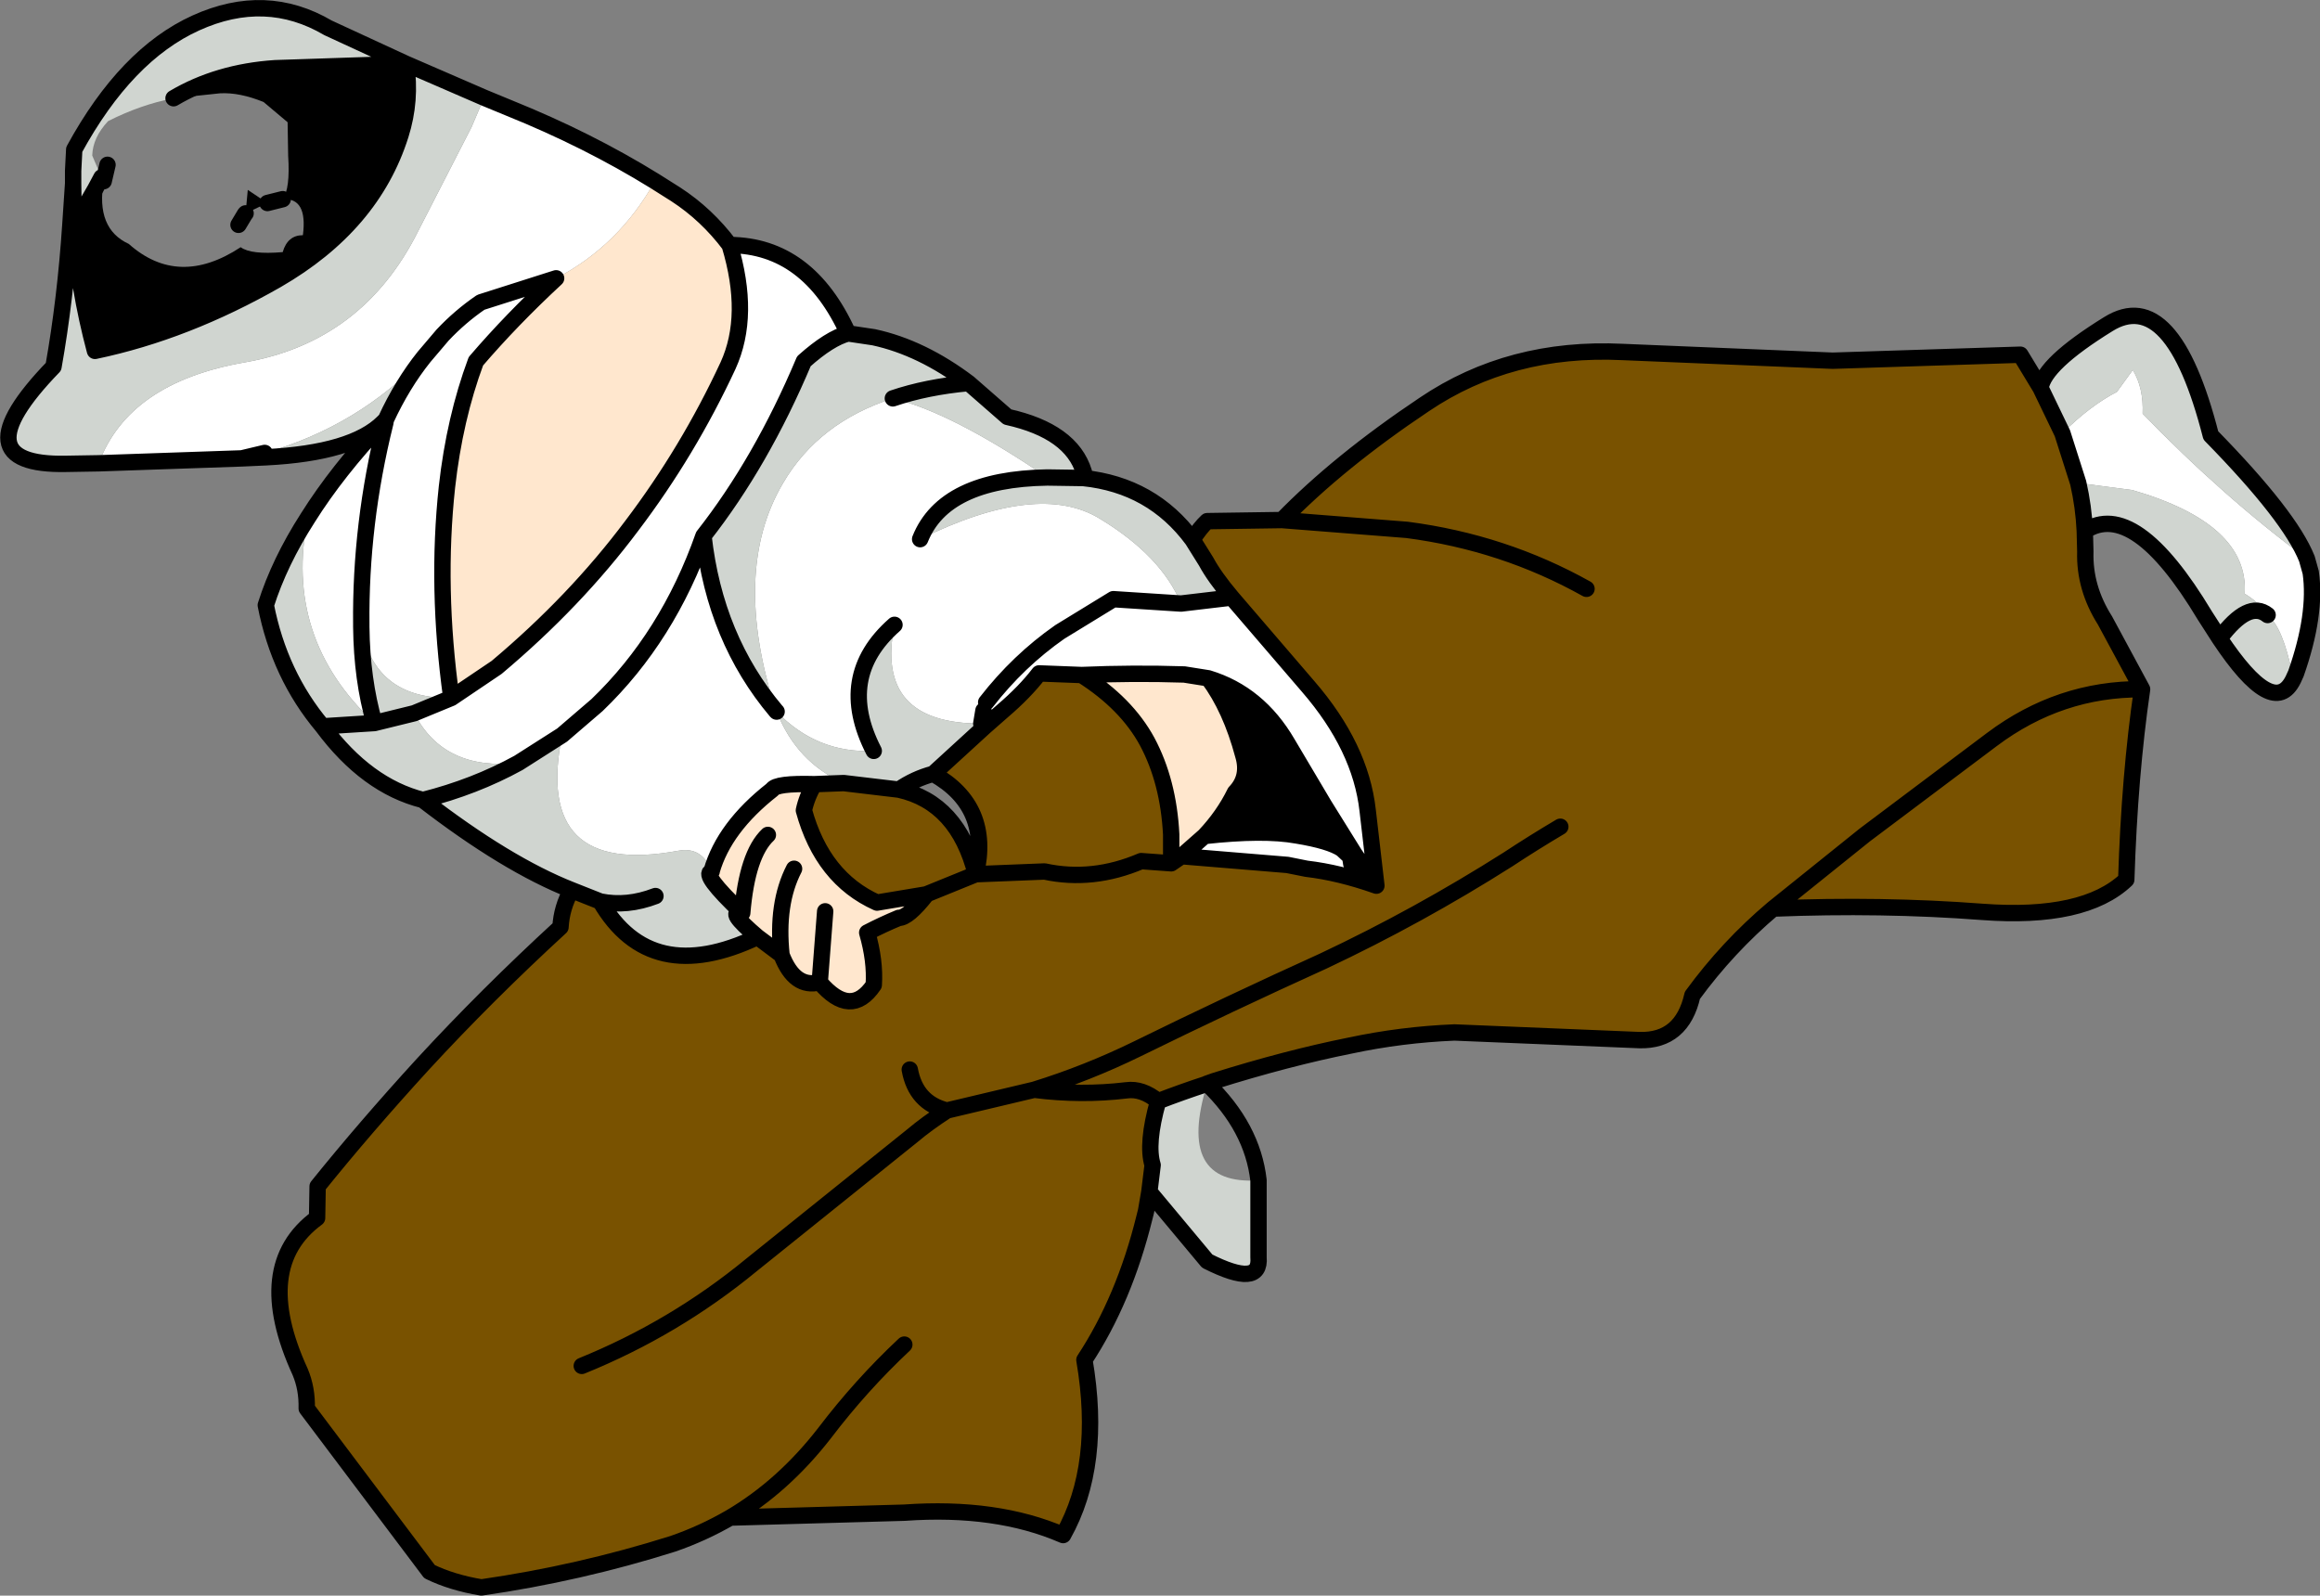
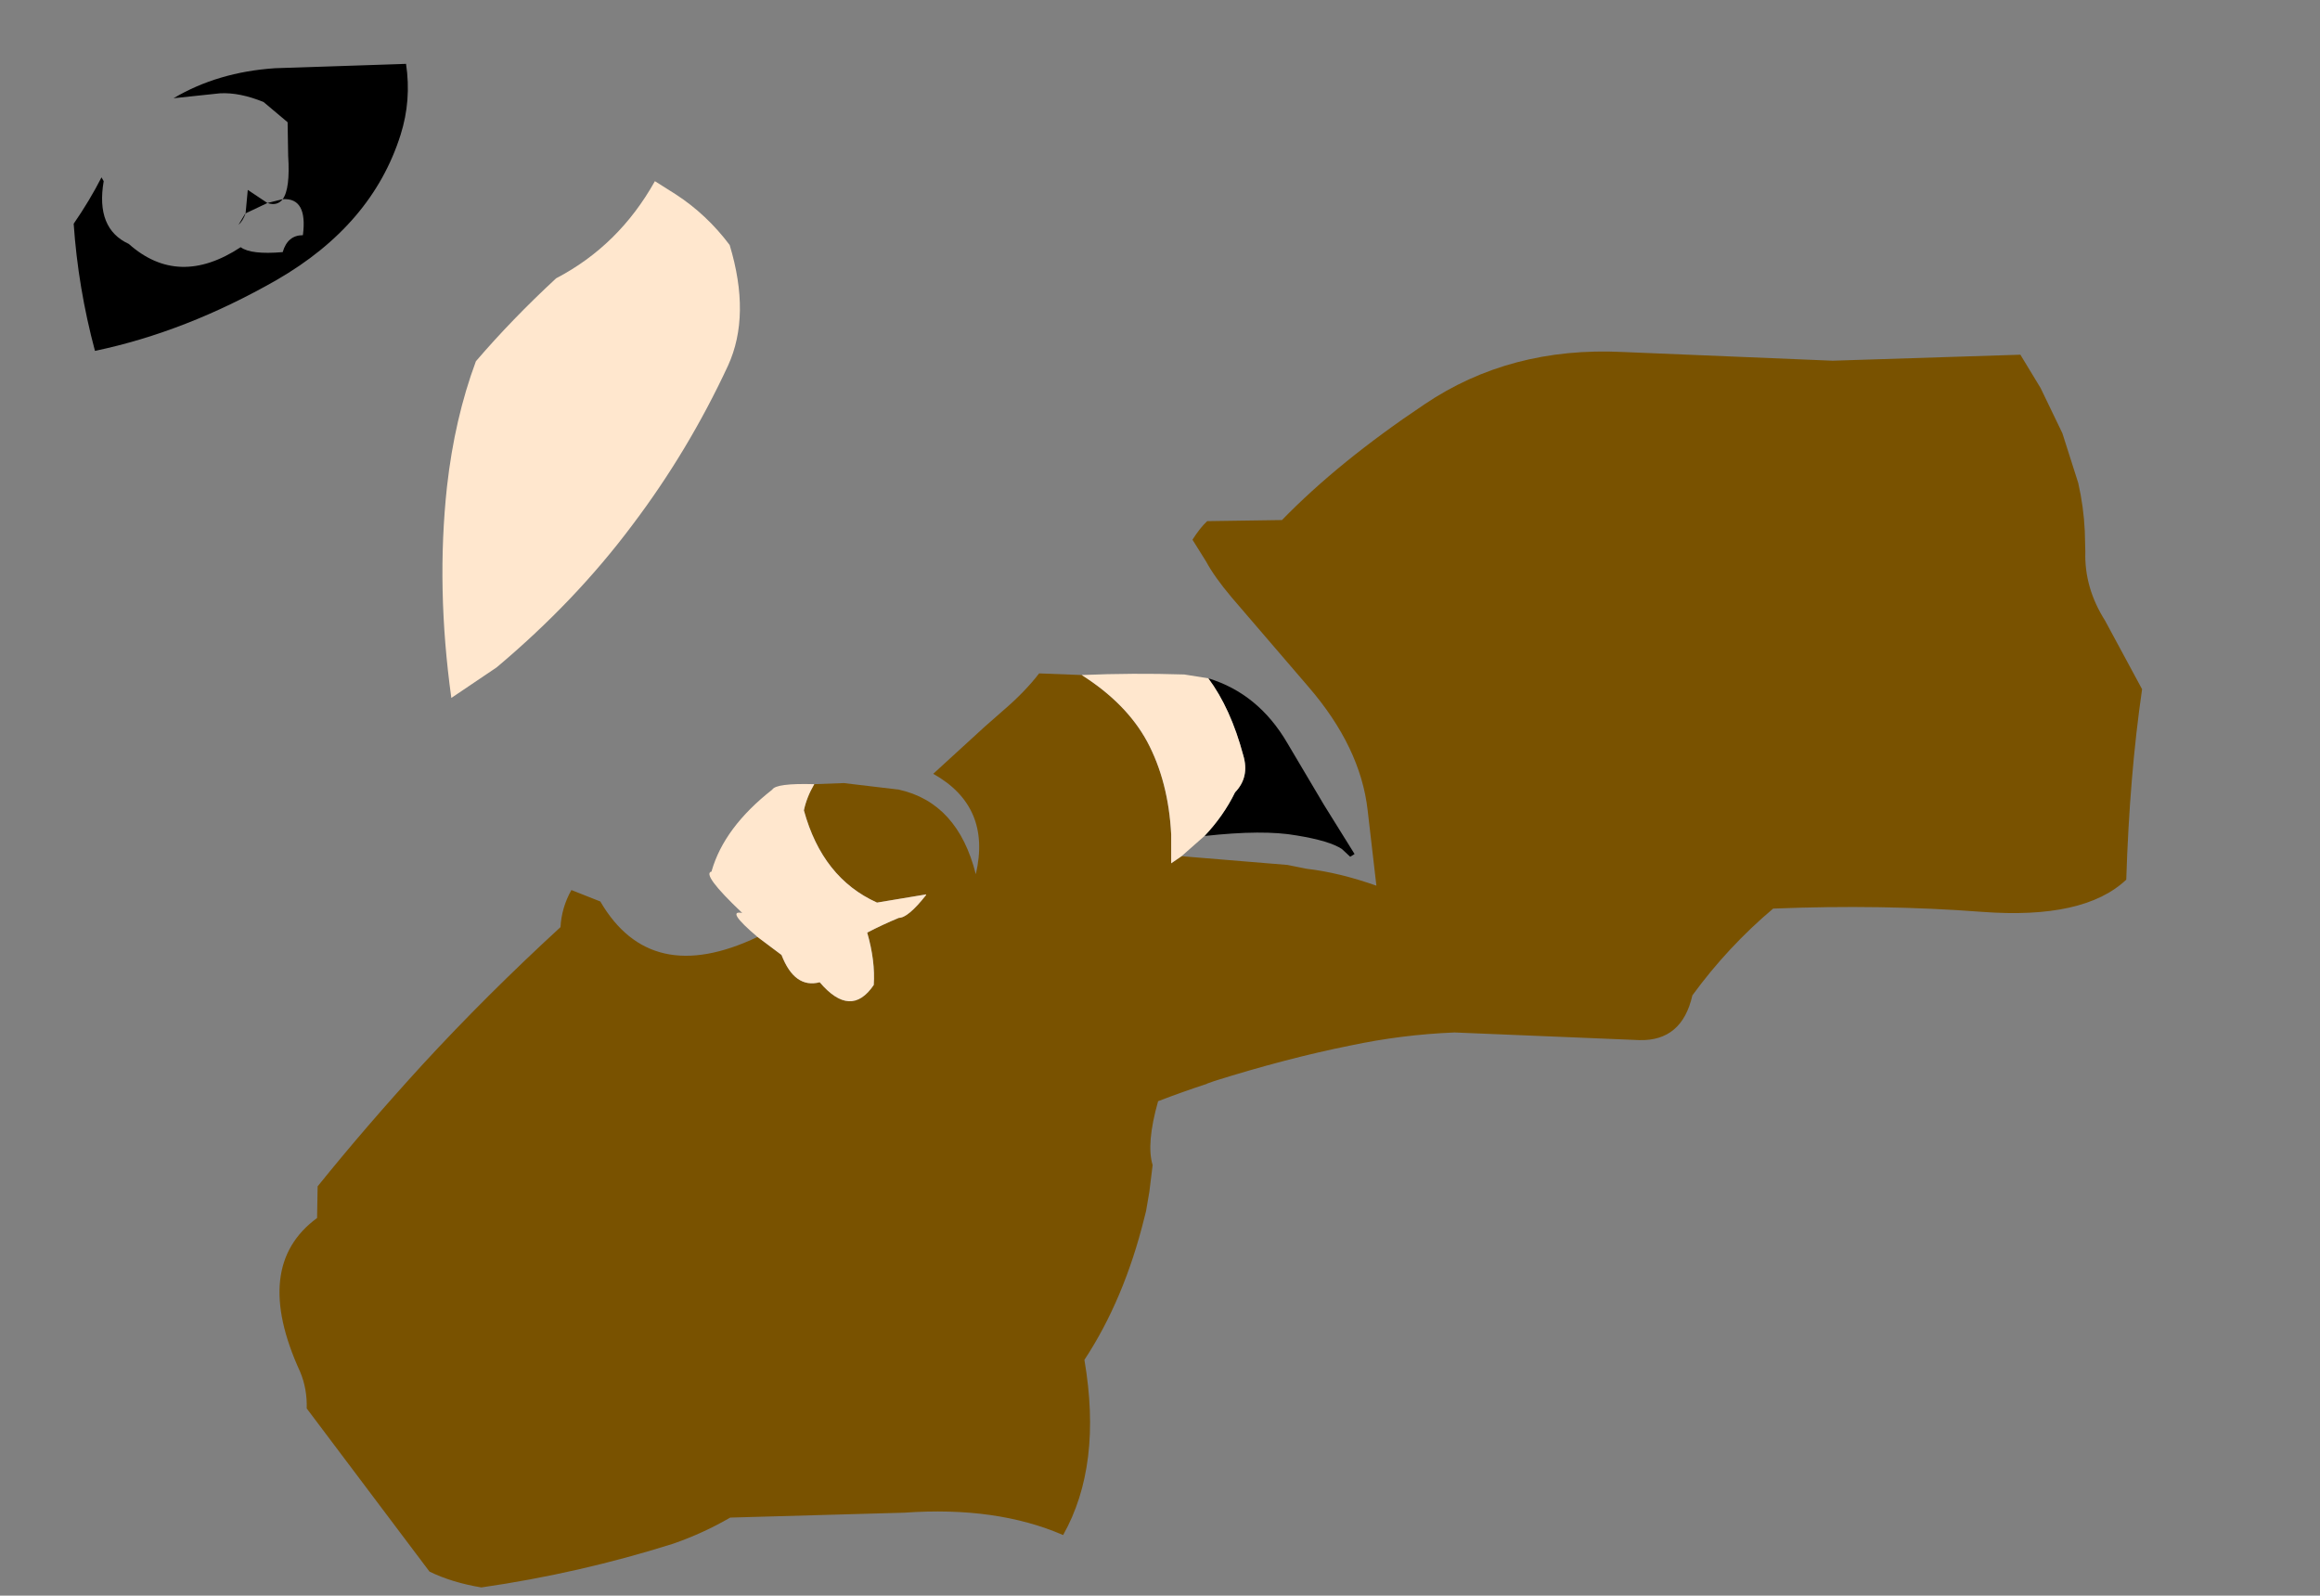
<svg xmlns="http://www.w3.org/2000/svg" height="146.2px" width="212.55px">
  <rect width="100%" height="100%" fill="#808080" stroke="none" />
  <g transform="matrix(1.0, 0.0, 0.0, 1.0, 61.3, 48.95)">
    <path d="M47.95 0.5 Q48.65 -0.6 49.3 -1.2 L56.15 -1.3 Q61.35 -6.65 69.2 -11.9 77.05 -17.2 87.35 -16.7 L106.6 -15.9 123.8 -16.45 125.65 -13.4 127.65 -9.25 129.1 -4.7 Q129.6 -2.5 129.7 -0.3 L129.75 1.6 Q129.65 4.9 131.55 7.9 L134.95 14.2 Q133.8 22.1 133.5 31.65 129.65 35.3 120.3 34.6 111.1 33.9 101.15 34.3 97.0 37.8 93.75 42.25 92.8 46.45 88.9 46.35 L71.95 45.65 Q67.1 45.85 62.4 46.85 56.65 48.0 49.95 50.1 L49.25 50.35 49.3 50.35 Q47.0 51.1 44.8 51.95 43.7 55.85 44.3 57.8 L44.0 60.25 43.7 62.0 43.55 62.6 Q41.7 70.1 38.05 75.65 39.7 85.3 36.1 91.7 30.0 89.05 21.55 89.65 L5.6 90.1 Q3.1 91.55 0.35 92.5 -8.2 95.2 -17.2 96.5 -19.9 96.05 -21.95 95.05 L-33.2 80.1 Q-33.15 78.3 -33.8 76.75 -38.25 67.05 -32.25 62.65 L-32.2 59.75 Q-27.85 54.35 -22.55 48.55 -16.7 42.2 -9.95 36.0 -9.85 34.2 -8.95 32.6 L-6.3 33.65 Q-1.7 41.55 8.1 36.9 L10.3 38.55 Q11.5 41.65 13.8 41.05 16.65 44.4 18.75 41.3 18.9 39.1 18.15 36.5 19.6 35.75 21.05 35.15 21.9 35.15 23.55 33.05 L23.55 33.0 28.1 31.15 34.4 30.9 Q38.8 31.85 43.25 29.95 L46.0 30.15 43.25 29.95 Q38.8 31.85 34.4 30.9 L28.1 31.15 23.55 33.0 19.05 33.75 Q14.05 31.5 12.35 25.3 12.6 24.1 13.3 22.9 L16.0 22.8 21.05 23.4 Q26.45 24.6 28.1 31.15 29.55 24.95 24.2 21.95 L28.9 17.65 30.55 16.2 Q32.6 14.45 33.9 12.75 L37.8 12.9 Q41.9 15.5 43.8 19.0 45.75 22.65 46.0 27.5 L46.0 30.15 46.95 29.5 56.65 30.3 58.4 30.65 Q61.4 31.0 64.8 32.2 L64.0 25.3 Q63.35 19.5 58.55 13.95 L51.55 5.8 Q49.95 3.9 49.2 2.5 L47.95 0.5 M84.05 5.0 Q76.45 0.75 67.6 -0.4 L56.15 -1.3 67.6 -0.4 Q76.45 0.75 84.05 5.0 M101.15 34.3 L109.55 27.55 121.2 18.8 Q127.4 14.15 134.95 14.2 127.4 14.15 121.2 18.8 L109.55 27.55 101.15 34.3 M81.65 26.8 Q79.2 28.25 76.85 29.8 68.65 35.0 59.95 39.1 51.35 43.0 42.9 47.15 38.3 49.4 33.45 50.9 L25.45 52.8 Q22.6 52.1 22.05 49.05 22.6 52.1 25.45 52.8 L33.45 50.9 Q38.3 49.4 42.9 47.15 51.35 43.0 59.95 39.1 68.65 35.0 76.85 29.8 79.2 28.25 81.65 26.8 M21.55 74.25 Q17.6 77.95 14.25 82.35 10.45 87.25 5.6 90.1 10.45 87.25 14.25 82.35 17.6 77.95 21.55 74.25 M25.45 52.8 Q23.6 54.0 22.3 55.1 L7.55 66.95 Q0.5 72.75 -8.0 76.2 0.5 72.75 7.55 66.95 L22.3 55.1 Q23.6 54.0 25.45 52.8 M33.45 50.9 Q37.75 51.45 41.9 50.95 43.35 50.75 44.8 51.95 43.35 50.75 41.9 50.95 37.75 51.45 33.45 50.9" fill="#795200" fill-rule="evenodd" stroke="none" />
-     <path d="M-1.3 -32.35 Q-4.6 -26.45 -10.35 -23.45 -14.4 -19.7 -17.7 -15.85 -19.65 -10.6 -20.35 -4.35 -21.35 4.9 -19.95 15.0 L-15.8 12.2 Q-8.6 6.15 -3.4 -0.8 1.75 -7.6 5.4 -15.45 7.5 -20.05 5.55 -26.5 12.75 -26.45 16.4 -18.4 14.7 -17.95 12.35 -15.85 8.45 -6.6 3.15 0.15 4.2 9.55 9.8 16.2 5.65 3.4 10.45 -4.7 13.7 -10.25 20.5 -12.45 25.9 -11.15 34.65 -5.2 25.2 -5.05 23.0 0.45 33.85 -4.9 39.5 -1.4 45.1 2.0 46.9 6.35 L40.7 5.95 35.8 8.95 Q32.0 11.6 29.05 15.4 32.0 11.6 35.8 8.95 L40.7 5.95 46.9 6.35 51.55 5.8 58.55 13.95 Q63.35 19.5 64.0 25.3 L64.8 32.2 Q61.4 31.0 58.4 30.65 L56.65 30.3 46.95 29.5 49.05 27.65 Q54.45 27.05 57.5 27.6 60.55 28.1 61.65 28.85 L62.4 29.55 62.8 29.3 60.0 24.8 56.65 19.15 Q54.0 14.6 49.4 13.2 L47.2 12.85 Q42.5 12.7 37.8 12.9 L33.9 12.75 Q32.6 14.45 30.55 16.2 L28.9 17.65 28.6 17.35 Q18.8 17.35 20.65 8.3 15.25 13.05 18.75 19.85 13.55 20.1 9.85 16.25 11.7 20.9 16.0 22.8 L13.3 22.9 Q9.8 22.8 9.45 23.4 5.05 26.85 3.9 30.85 3.0 28.6 0.85 29.0 -12.45 31.45 -9.8 18.4 L-13.8 20.95 Q-20.65 21.7 -23.35 16.4 L-19.95 15.0 Q-27.0 15.1 -28.2 8.5 L-28.2 8.35 -28.2 8.3 Q-28.3 -0.95 -26.0 -10.2 L-25.95 -10.5 -26.0 -10.2 Q-28.3 -0.95 -28.2 8.3 L-28.2 8.35 -28.2 8.5 Q-28.15 13.3 -27.0 17.3 -35.35 9.5 -33.1 -1.5 -30.4 -5.8 -26.2 -10.25 L-25.95 -10.5 Q-24.45 -13.75 -22.45 -16.25 L-20.75 -18.25 Q-19.15 -19.95 -17.25 -21.25 L-10.35 -23.45 -17.25 -21.25 Q-19.15 -19.95 -20.75 -18.25 L-22.45 -16.25 Q-28.45 -9.9 -37.05 -7.45 L-36.95 -7.05 -39.15 -6.95 -52.25 -6.5 Q-49.5 -13.9 -38.85 -15.75 -28.05 -17.65 -23.0 -27.75 L-18.1 -37.3 -16.95 -40.0 -14.65 -39.05 Q-7.45 -36.15 -1.3 -32.35 M150.05 2.25 L150.4 3.5 Q150.95 7.35 149.05 12.75 L148.7 12.75 Q147.85 8.55 146.45 7.4 145.75 6.3 144.35 5.45 144.75 -0.95 134.05 -4.05 L129.1 -4.7 127.65 -9.25 Q130.15 -11.75 132.65 -13.05 L134.1 -15.05 Q135.1 -13.4 135.0 -11.05 142.35 -3.45 150.05 2.25 M64.8 32.2 L62.8 29.3 64.8 32.2 M28.8 16.15 L28.6 17.35 28.8 16.15 M62.5 30.2 L62.4 29.55 62.5 30.2 M9.85 16.25 L9.8 16.2 9.85 16.25 M-54.55 -28.45 L-54.85 -28.4 -54.55 -28.45 M-39.15 -6.95 L-37.05 -7.45 -39.15 -6.95 M-9.8 18.4 L-6.6 15.65 Q-0.1 9.4 3.15 0.15 -0.1 9.4 -6.6 15.65 L-9.8 18.4" fill="#ffffff" fill-rule="evenodd" stroke="none" />
    <path d="M49.05 27.65 Q50.8 25.8 51.85 23.65 53.2 22.25 52.6 20.25 51.45 15.95 49.4 13.2 54.0 14.6 56.65 19.15 L60.0 24.8 62.8 29.3 62.4 29.55 61.65 28.85 Q60.55 28.1 57.5 27.6 54.45 27.05 49.05 27.65 M-51.8 -32.35 Q-52.55 -28.0 -49.5 -26.6 -44.95 -22.55 -39.25 -26.3 -38.3 -25.6 -35.4 -25.85 -34.95 -27.4 -33.55 -27.4 -33.1 -30.85 -35.4 -30.7 -34.7 -31.65 -34.9 -34.7 L-34.95 -37.75 -37.15 -39.6 Q-39.35 -40.5 -41.15 -40.4 L-45.4 -39.95 Q-41.35 -42.35 -36.1 -42.7 L-24.1 -43.1 Q-23.6 -39.75 -24.6 -36.6 -27.2 -28.35 -35.95 -23.3 -44.25 -18.55 -52.6 -16.8 -54.15 -22.6 -54.55 -28.45 -53.1 -30.55 -52.0 -32.7 L-51.8 -32.35 M-36.8 -30.35 L-38.8 -29.4 -38.6 -31.55 -36.8 -30.35 -35.4 -30.7 Q-35.9 -30.05 -36.8 -30.35 M-38.8 -29.4 Q-39.05 -28.7 -39.45 -28.35 L-38.85 -29.35 -38.8 -29.4" fill="#000000" fill-rule="evenodd" stroke="none" />
    <path d="M-1.3 -32.35 L0.6 -31.15 Q3.45 -29.3 5.55 -26.5 7.5 -20.05 5.4 -15.45 1.75 -7.6 -3.4 -0.8 -8.6 6.15 -15.8 12.2 L-19.95 15.0 Q-21.35 4.9 -20.35 -4.35 -19.65 -10.6 -17.7 -15.85 -14.4 -19.7 -10.35 -23.45 -4.6 -26.45 -1.3 -32.35 M46.95 29.5 L46.0 30.15 46.0 27.5 Q45.75 22.65 43.8 19.0 41.9 15.5 37.8 12.9 42.5 12.7 47.2 12.85 L49.4 13.2 Q51.45 15.95 52.6 20.25 53.2 22.25 51.85 23.65 50.8 25.8 49.05 27.65 L46.95 29.5 M23.55 33.0 L23.55 33.05 Q21.9 35.15 21.05 35.15 19.6 35.75 18.15 36.5 18.9 39.1 18.75 41.3 16.65 44.4 13.8 41.05 11.5 41.65 10.3 38.55 L8.1 36.9 Q5.15 34.4 6.7 34.7 2.9 31.1 3.9 30.9 L3.9 30.85 Q5.05 26.85 9.45 23.4 9.8 22.8 13.3 22.9 12.6 24.1 12.35 25.3 14.05 31.5 19.05 33.75 L23.55 33.0 M9.05 27.55 Q7.15 29.35 6.7 34.7 7.15 29.35 9.05 27.55 M14.3 34.55 L13.8 41.05 14.3 34.55 M11.45 30.65 Q9.8 33.85 10.3 38.55 9.8 33.85 11.45 30.65" fill="#ffe7ce" fill-rule="evenodd" stroke="none" />
-     <path d="M16.4 -18.4 L18.75 -18.05 Q23.15 -17.1 27.45 -13.85 L31.0 -10.75 Q36.85 -9.45 38.0 -5.7 L37.95 -5.15 Q44.25 -4.5 47.95 0.5 L49.2 2.5 Q49.95 3.9 51.55 5.8 L46.9 6.35 Q45.1 2.0 39.5 -1.4 33.85 -4.9 23.0 0.45 25.2 -5.05 34.65 -5.2 25.9 -11.15 20.5 -12.45 13.7 -10.25 10.45 -4.7 5.65 3.4 9.8 16.2 4.2 9.55 3.15 0.15 8.45 -6.6 12.35 -15.85 14.7 -17.95 16.4 -18.4 M125.65 -13.4 Q125.95 -15.6 131.85 -19.25 137.7 -22.9 141.25 -9.05 148.5 -1.65 150.05 2.25 142.35 -3.45 135.0 -11.05 135.1 -13.4 134.1 -15.05 L132.65 -13.05 Q130.15 -11.75 127.65 -9.25 L125.65 -13.4 M148.8 13.3 Q147.0 17.0 142.05 9.55 L140.7 7.45 Q134.25 -3.3 129.7 -0.3 129.6 -2.5 129.1 -4.7 L134.05 -4.05 Q144.75 -0.95 144.35 5.45 145.75 6.3 146.45 7.4 147.85 8.55 148.7 12.75 L148.8 13.3 M54.0 59.2 L54.0 66.25 Q54.25 69.1 49.3 66.6 L44.0 60.25 44.3 57.8 Q43.7 55.85 44.8 51.95 47.0 51.1 49.3 50.35 46.4 59.7 54.0 59.2 M-8.95 32.6 Q-14.9 30.25 -22.55 24.35 -27.7 23.05 -31.75 17.6 -35.7 12.9 -36.95 6.5 -35.7 2.55 -33.1 -1.5 -35.35 9.5 -27.0 17.3 -28.15 13.3 -28.2 8.5 -27.0 15.1 -19.95 15.0 L-23.35 16.4 Q-20.65 21.7 -13.8 20.95 L-9.8 18.4 Q-12.45 31.45 0.85 29.0 3.0 28.6 3.9 30.85 L3.9 30.9 Q2.9 31.1 6.7 34.7 5.15 34.4 8.1 36.9 -1.7 41.55 -6.3 33.65 L-8.95 32.6 M-26.2 -10.25 Q-29.0 -7.45 -36.95 -7.05 L-37.05 -7.45 Q-28.45 -9.9 -22.45 -16.25 -24.45 -13.75 -25.95 -10.5 L-26.2 -10.25 M-52.25 -6.5 L-55.25 -6.45 Q-65.2 -6.25 -56.4 -15.35 -55.3 -21.55 -54.85 -28.4 L-54.55 -28.45 -54.6 -32.15 -54.6 -33.3 -54.5 -35.25 Q-49.75 -43.95 -43.35 -46.85 -36.95 -49.75 -31.25 -46.4 L-24.1 -43.1 -16.95 -40.0 -18.1 -37.3 -23.0 -27.75 Q-28.05 -17.65 -38.85 -15.75 -49.5 -13.9 -52.25 -6.5 M27.45 -13.85 Q23.6 -13.5 20.5 -12.45 23.6 -13.5 27.45 -13.85 M37.95 -5.15 L34.65 -5.2 37.95 -5.15 M142.05 9.55 Q144.7 6.0 146.45 7.4 144.7 6.0 142.05 9.55 M24.2 21.95 Q22.5 22.4 21.05 23.4 L16.0 22.8 Q11.7 20.9 9.85 16.25 13.55 20.1 18.75 19.85 15.25 13.05 20.65 8.3 18.8 17.35 28.6 17.35 L28.9 17.65 24.2 21.95 M-22.55 24.35 Q-17.8 23.15 -13.8 20.95 -17.8 23.15 -22.55 24.35 M-52.0 -32.7 Q-53.1 -30.55 -54.55 -28.45 -54.15 -22.6 -52.6 -16.8 -44.25 -18.55 -35.95 -23.3 -27.2 -28.35 -24.6 -36.6 -23.6 -39.75 -24.1 -43.1 L-36.1 -42.7 Q-41.35 -42.35 -45.4 -39.95 -48.45 -39.35 -51.4 -37.85 -52.8 -36.35 -52.85 -34.7 L-52.0 -32.7 M-27.0 17.3 L-31.75 17.6 -27.0 17.3 -23.35 16.4 -27.0 17.3 M-1.25 33.15 Q-3.85 34.15 -6.3 33.65 -3.85 34.15 -1.25 33.15" fill="#d0d5d0" fill-rule="evenodd" stroke="none" />
-     <path d="M5.55 -26.5 Q3.45 -29.3 0.6 -31.15 L-1.3 -32.35 Q-7.45 -36.15 -14.65 -39.05 L-16.95 -40.0 -24.1 -43.1 -36.1 -42.7 Q-41.35 -42.35 -45.4 -39.95 M-10.35 -23.45 Q-14.4 -19.7 -17.7 -15.85 -19.65 -10.6 -20.35 -4.35 -21.35 4.9 -19.95 15.0 L-15.8 12.2 Q-8.6 6.15 -3.4 -0.8 1.75 -7.6 5.4 -15.45 7.5 -20.05 5.55 -26.5 12.75 -26.45 16.4 -18.4 L18.75 -18.05 Q23.15 -17.1 27.45 -13.85 L31.0 -10.75 Q36.85 -9.45 38.0 -5.7 M37.95 -5.15 Q44.25 -4.5 47.95 0.5 48.65 -0.6 49.3 -1.2 L56.15 -1.3 Q61.35 -6.65 69.2 -11.9 77.05 -17.2 87.35 -16.7 L106.6 -15.9 123.8 -16.45 125.65 -13.4 Q125.95 -15.6 131.85 -19.25 137.7 -22.9 141.25 -9.05 148.5 -1.65 150.05 2.25 L150.4 3.5 Q150.95 7.35 149.05 12.75 L148.8 13.3 Q147.0 17.0 142.05 9.55 L140.7 7.45 Q134.25 -3.3 129.7 -0.3 L129.75 1.6 Q129.65 4.9 131.55 7.9 L134.95 14.2 Q133.8 22.1 133.5 31.65 129.65 35.3 120.3 34.6 111.1 33.9 101.15 34.3 97.0 37.8 93.75 42.25 92.8 46.45 88.9 46.35 L71.95 45.65 Q67.1 45.85 62.4 46.85 56.65 48.0 49.95 50.1 L49.25 50.35 49.95 50.15 49.3 50.35 Q53.45 54.35 54.0 59.2 L54.0 66.25 Q54.25 69.1 49.3 66.6 L44.0 60.25 43.7 62.0 43.55 62.6 Q41.7 70.1 38.05 75.65 39.7 85.3 36.1 91.7 30.0 89.05 21.55 89.65 L5.6 90.1 Q3.1 91.55 0.35 92.5 -8.2 95.2 -17.2 96.5 -19.9 96.05 -21.95 95.05 L-33.2 80.1 Q-33.15 78.3 -33.8 76.75 -38.25 67.05 -32.25 62.65 L-32.2 59.75 Q-27.85 54.35 -22.55 48.55 -16.7 42.2 -9.95 36.0 -9.85 34.2 -8.95 32.6 -14.9 30.25 -22.55 24.35 -27.7 23.05 -31.75 17.6 -35.7 12.9 -36.95 6.5 -35.7 2.55 -33.1 -1.5 -30.4 -5.8 -26.2 -10.25 -29.0 -7.45 -36.95 -7.05 L-39.15 -6.95 -52.25 -6.5 -55.25 -6.45 Q-65.2 -6.25 -56.4 -15.35 -55.3 -21.55 -54.85 -28.4 L-54.6 -32.15 -54.6 -33.3 -54.5 -35.25 Q-49.75 -43.95 -43.35 -46.85 -36.95 -49.75 -31.25 -46.4 L-24.1 -43.1 Q-23.6 -39.75 -24.6 -36.6 -27.2 -28.35 -35.95 -23.3 -44.25 -18.55 -52.6 -16.8 -54.15 -22.6 -54.55 -28.45 L-54.6 -32.15 M16.4 -18.4 Q14.7 -17.95 12.35 -15.85 8.45 -6.6 3.15 0.15 4.2 9.55 9.8 16.2 L9.85 16.25 M20.5 -12.45 Q23.6 -13.5 27.45 -13.85 M34.65 -5.2 L37.95 -5.15 M56.15 -1.3 L67.6 -0.4 Q76.45 0.75 84.05 5.0 M127.65 -9.25 L129.1 -4.7 Q129.6 -2.5 129.7 -0.3 M127.65 -9.25 L125.65 -13.4 M146.45 7.4 Q144.7 6.0 142.05 9.55 M134.95 14.2 Q127.4 14.15 121.2 18.8 L109.55 27.55 101.15 34.3 M47.95 0.5 L49.2 2.5 Q49.95 3.9 51.55 5.8 L58.55 13.95 Q63.35 19.5 64.0 25.3 L64.8 32.2 Q61.4 31.0 58.4 30.65 L56.65 30.3 46.95 29.5 46.0 30.15 43.25 29.95 Q38.8 31.85 34.4 30.9 L28.1 31.15 23.55 33.0 23.55 33.05 Q21.9 35.15 21.05 35.15 19.6 35.75 18.15 36.5 18.9 39.1 18.75 41.3 16.65 44.4 13.8 41.05 11.5 41.65 10.3 38.55 L8.1 36.9 Q-1.7 41.55 -6.3 33.65 L-8.95 32.6 M46.9 6.35 L40.7 5.95 35.8 8.95 Q32.0 11.6 29.05 15.4 M49.4 13.2 L47.2 12.85 Q42.5 12.7 37.8 12.9 41.9 15.5 43.8 19.0 45.75 22.65 46.0 27.5 L46.0 30.15 M49.05 27.65 Q50.8 25.8 51.85 23.65 53.2 22.25 52.6 20.25 51.45 15.95 49.4 13.2 54.0 14.6 56.65 19.15 L60.0 24.8 62.8 29.3 64.8 32.2 M51.55 5.8 L46.9 6.35 M23.0 0.45 Q25.2 -5.05 34.65 -5.2 M22.05 49.05 Q22.6 52.1 25.45 52.8 L33.45 50.9 Q38.3 49.4 42.9 47.15 51.35 43.0 59.95 39.1 68.65 35.0 76.85 29.8 79.2 28.25 81.65 26.8 M49.05 27.65 Q54.45 27.05 57.5 27.6 60.55 28.1 61.65 28.85 L62.4 29.55 62.5 30.2 M46.95 29.5 L49.05 27.65 M28.6 17.35 L28.8 16.15 M21.05 23.4 Q22.5 22.4 24.2 21.95 L28.9 17.65 30.55 16.2 Q32.6 14.45 33.9 12.75 L37.8 12.9 M20.65 8.3 Q15.25 13.05 18.75 19.85 M16.0 22.8 L21.05 23.4 Q26.45 24.6 28.1 31.15 29.55 24.95 24.2 21.95 M13.3 22.9 L16.0 22.8 M13.3 22.9 Q9.8 22.8 9.45 23.4 5.05 26.85 3.9 30.85 L3.9 30.9 Q2.9 31.1 6.7 34.7 7.15 29.35 9.05 27.55 M23.55 33.0 L19.05 33.75 Q14.05 31.5 12.35 25.3 12.6 24.1 13.3 22.9 M6.7 34.7 Q5.15 34.4 8.1 36.9 M-9.8 18.4 L-13.8 20.95 Q-17.8 23.15 -22.55 24.35 M10.3 38.55 Q9.8 33.85 11.45 30.65 M13.8 41.05 L14.3 34.55 M-8.0 76.2 Q0.5 72.75 7.55 66.95 L22.3 55.1 Q23.6 54.0 25.45 52.8 M5.6 90.1 Q10.45 87.25 14.25 82.35 17.6 77.95 21.55 74.25 M49.25 50.35 L49.3 50.35 Q47.0 51.1 44.8 51.95 43.7 55.85 44.3 57.8 L44.0 60.25 M44.8 51.95 Q43.35 50.75 41.9 50.95 37.75 51.45 33.45 50.9 M-51.8 -32.35 L-52.0 -32.7 Q-53.1 -30.55 -54.55 -28.45 M-51.8 -32.35 L-51.45 -33.85 M-36.8 -30.35 L-35.4 -30.7 M-38.8 -29.4 L-38.85 -29.35 -39.45 -28.35 M-22.45 -16.25 L-20.75 -18.25 Q-19.15 -19.95 -17.25 -21.25 L-10.35 -23.45 M-37.05 -7.45 L-39.15 -6.95 M-22.45 -16.25 Q-24.45 -13.75 -25.95 -10.5 L-26.0 -10.2 Q-28.3 -0.95 -28.2 8.3 L-28.2 8.35 -28.2 8.5 Q-28.15 13.3 -27.0 17.3 L-23.35 16.4 -19.95 15.0 M-25.95 -10.5 L-26.2 -10.25 M3.15 0.15 Q-0.1 9.4 -6.6 15.65 L-9.8 18.4 M-31.75 17.6 L-27.0 17.3 M-6.3 33.65 Q-3.85 34.15 -1.25 33.15" fill="none" stroke="#000000" stroke-linecap="round" stroke-linejoin="round" stroke-width="1.5" />
  </g>
</svg>